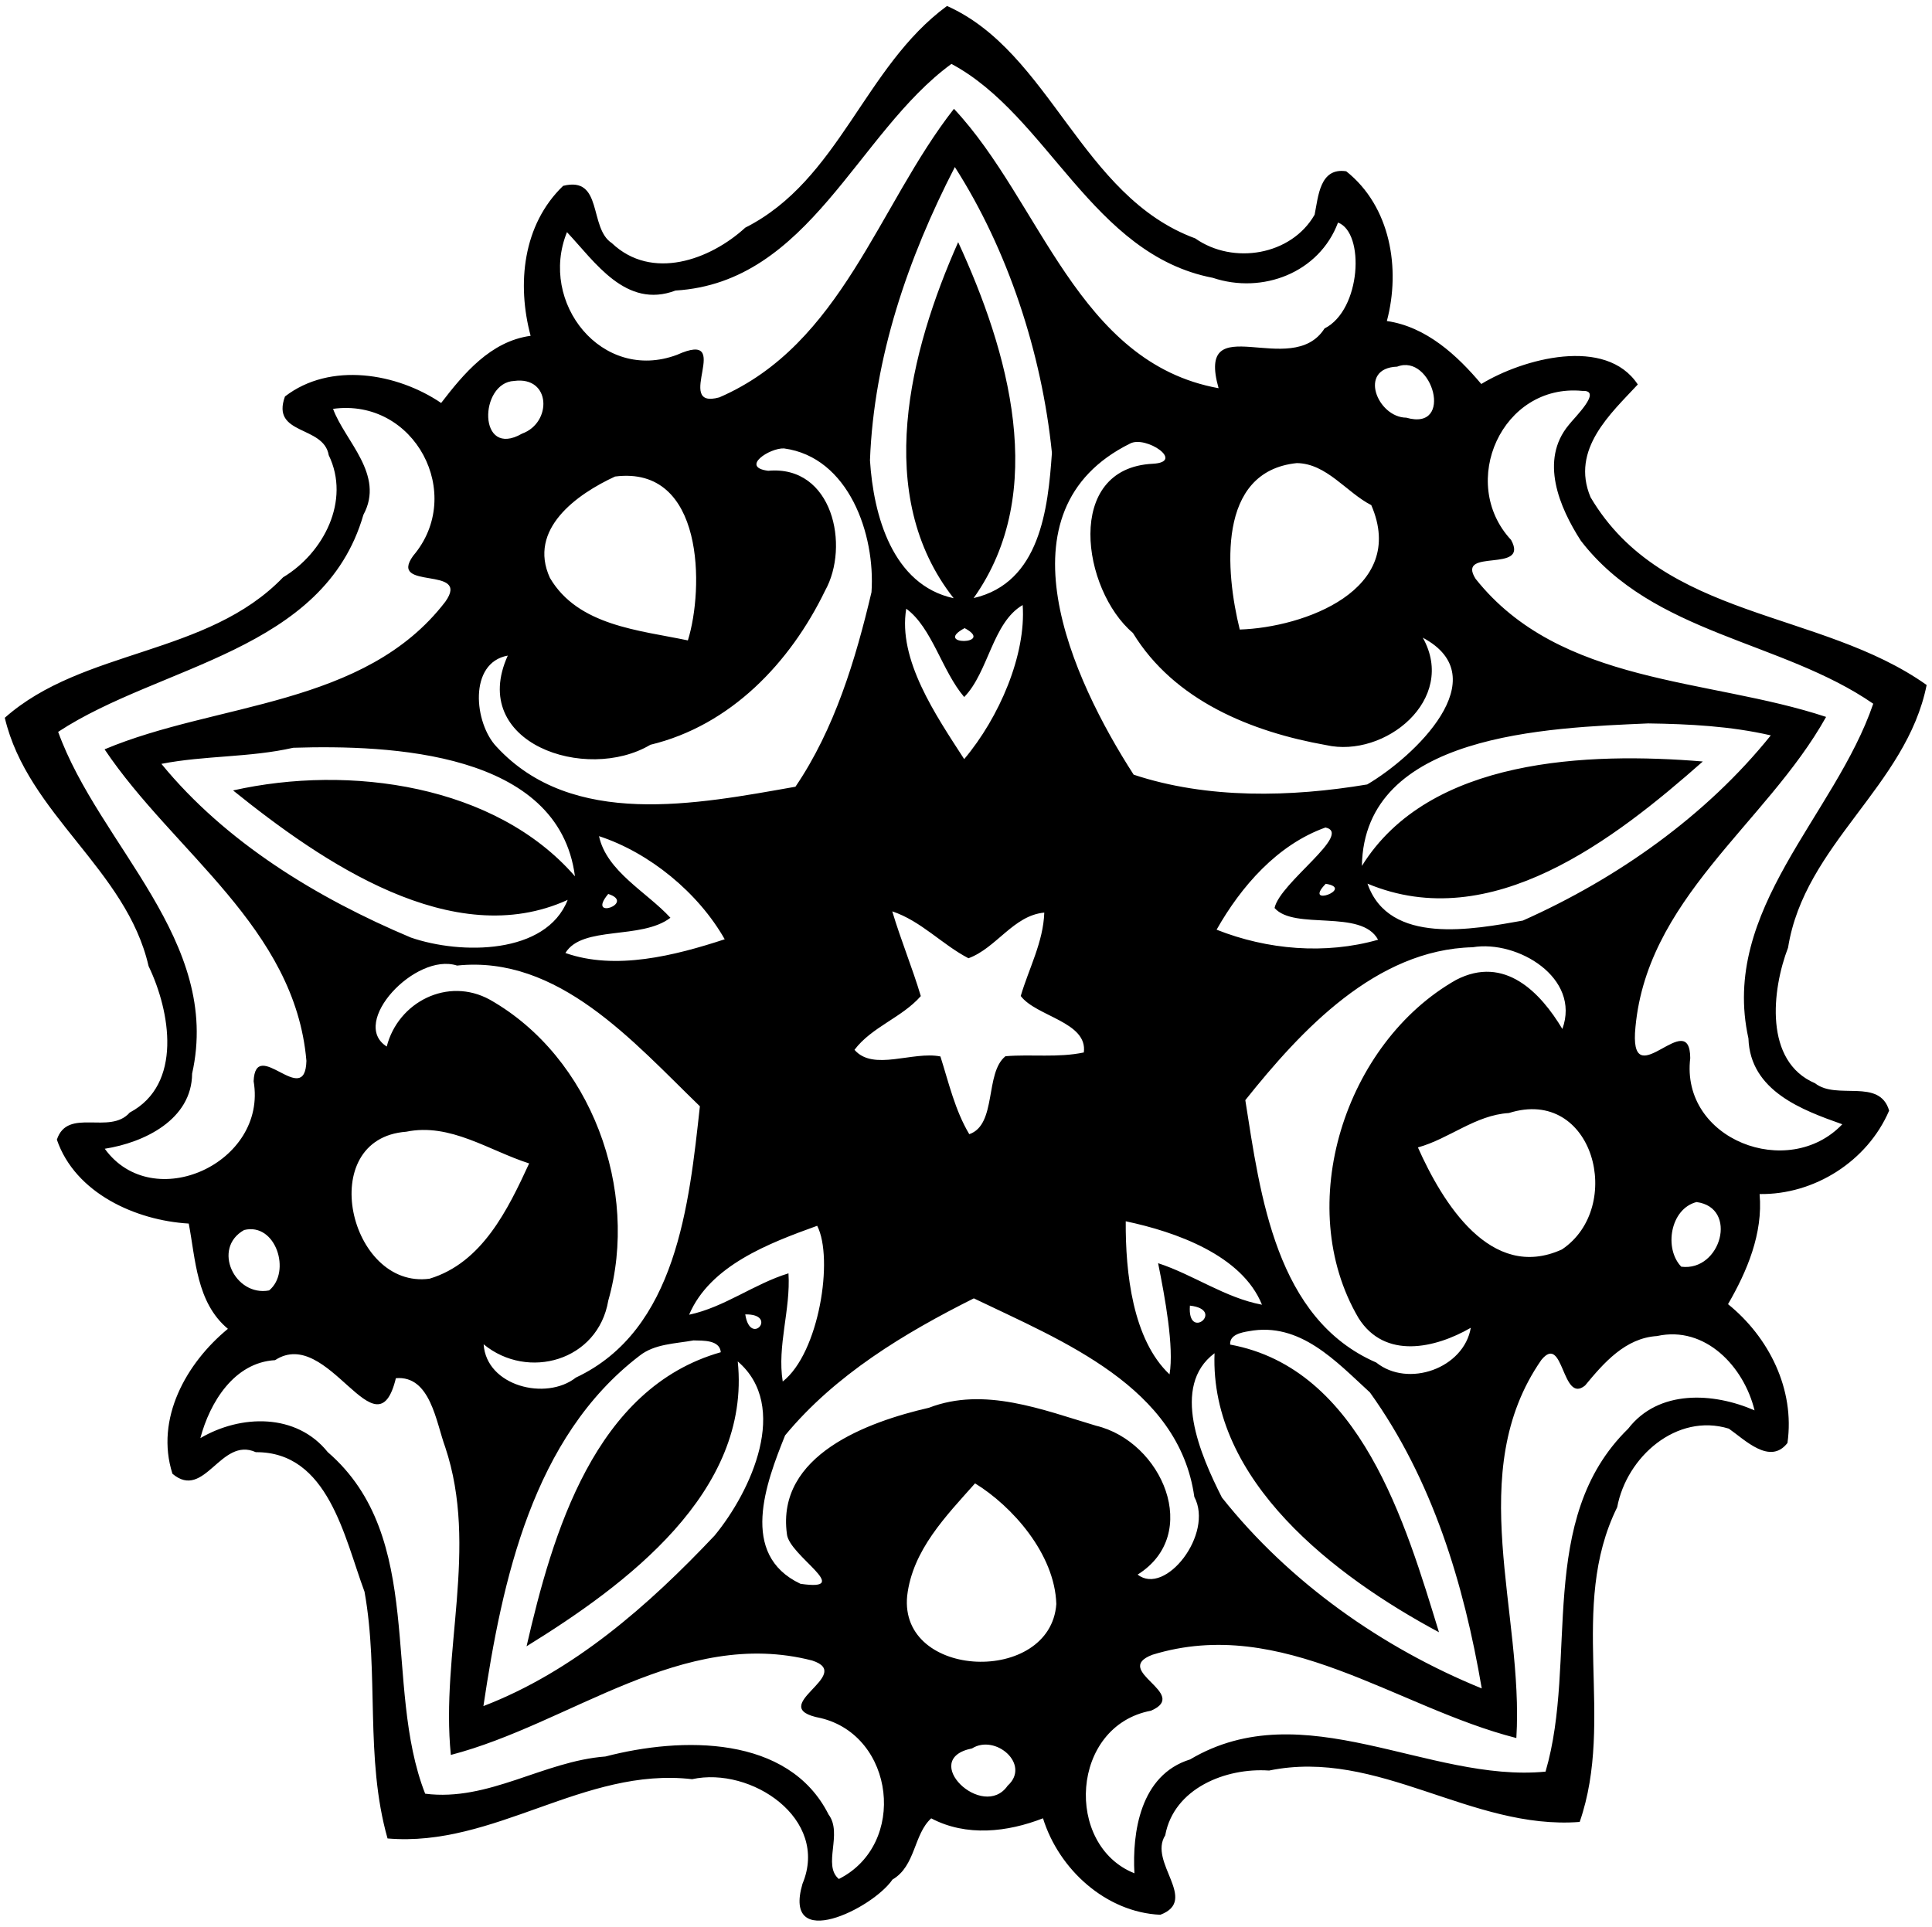
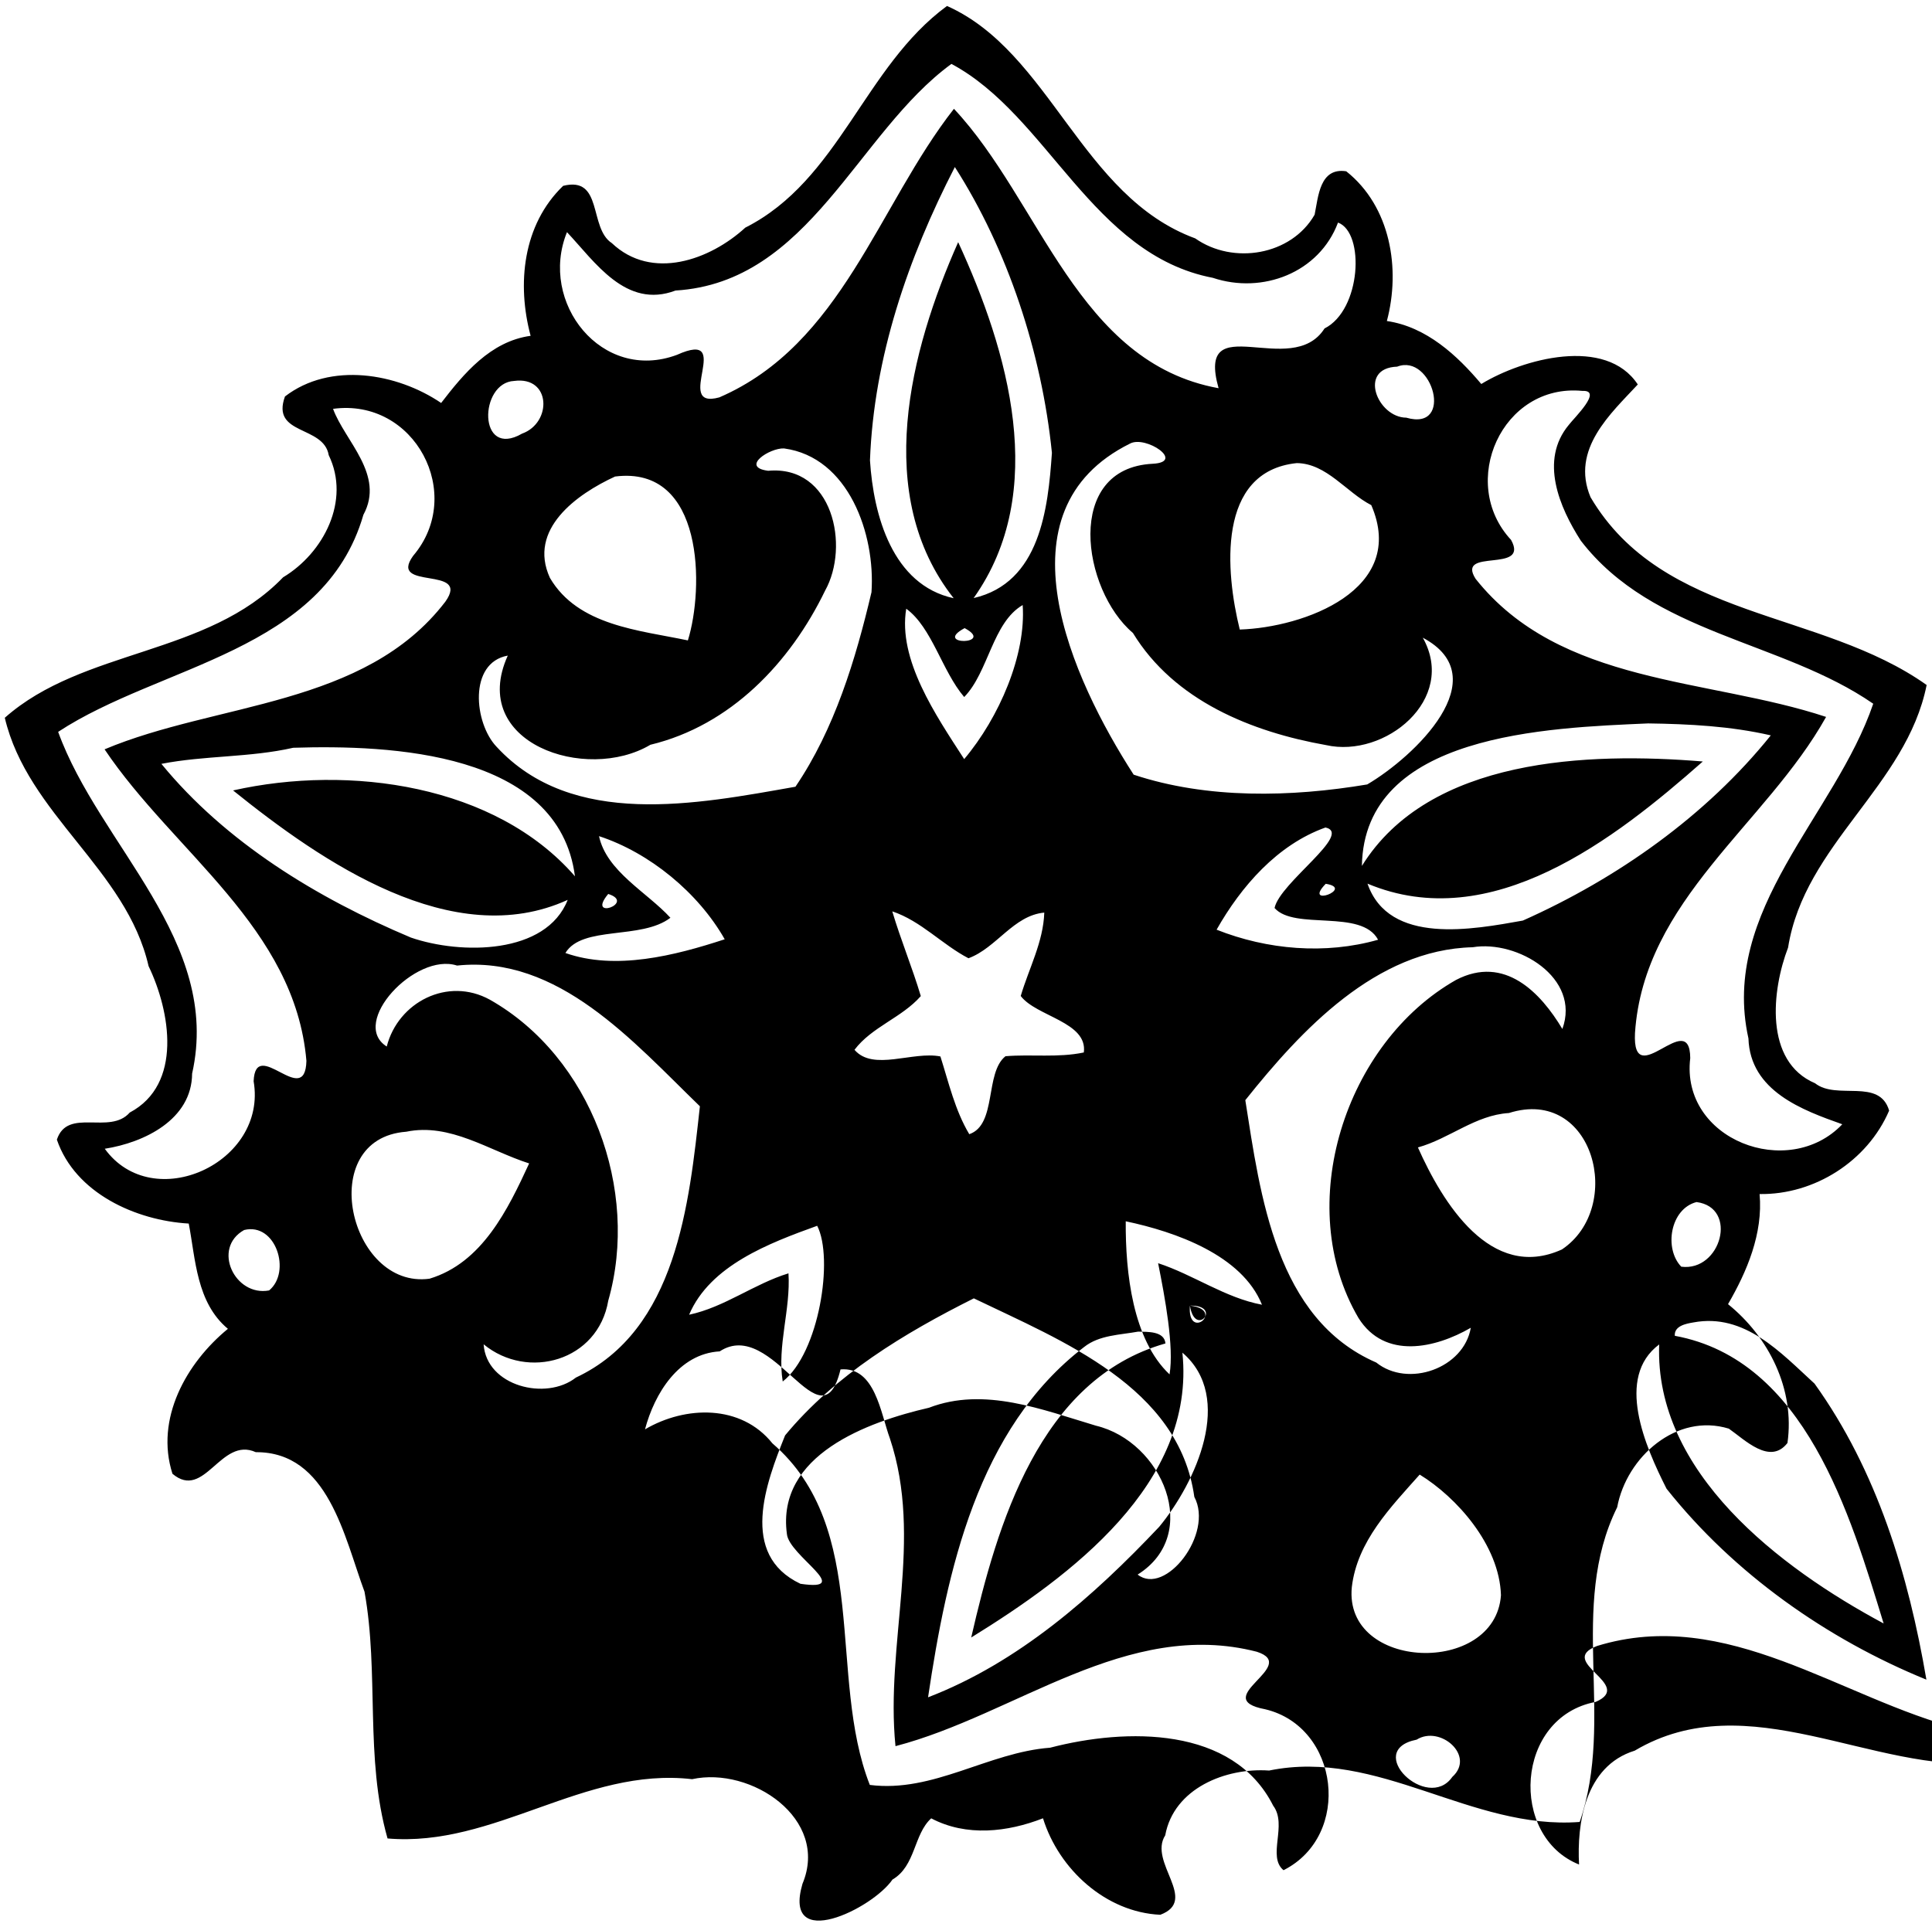
<svg xmlns="http://www.w3.org/2000/svg" width="407pt" height="406pt" version="1.1" viewBox="0 0 407 406">
-   <path d="m199.5 1.26c21.81 9.71 28.24 40.14 52.29 48.97 7.99 5.62 20.23 3.59 25.15-4.99 0.79-3.87 1.08-9.99 6.66-9.15 9.35 7.42 11.49 20.55 8.56 31.55 8.35 1.22 14.84 7.27 19.89 13.27 8.81-5.36 26.26-10.08 32.97 0.1-5.58 6.03-14.22 13.64-9.95 23.76 15.27 25.88 48.4 23.65 70.8 39.56-4.25 21.29-25.74 33.58-29.19 55.33-3.42 8.92-5.1 23.99 5.69 28.59 4.57 3.62 13.56-1.19 15.6 5.76-4.58 10.68-15.78 17.76-27.29 17.58 0.75 8.33-2.67 16.34-6.65 23.2 8.59 6.94 14.13 17.93 12.52 29.25-3.68 4.74-8.98-0.68-12.35-3.02-10.98-3.37-21.53 5.93-23.52 16.56-10.42 21.12-0.37 44.56-7.9 66.31-22.91 1.75-42.43-15.56-65.43-10.83-9.16-0.64-20.08 3.77-21.88 13.65-3.63 5.68 7.15 13.67-1.04 16.74-11.45-0.52-21.37-9.56-24.71-20.33-7.46 2.91-16.11 3.93-23.55 0.01-3.73 3.39-3.25 10.03-8.16 12.9-4.19 6.15-23.22 15.47-18.96 0.9 5.74-13.72-10.84-24.77-23.25-22.05-22.77-2.64-41.62 14.43-64.16 12.49-4.83-17.03-1.74-34.76-4.85-51.99-4.26-11.45-7.63-29.5-22.9-29.4-7.43-3.36-10.77 10.28-17.56 4.55-3.71-11.58 2.92-23.35 11.68-30.54-6.65-5.55-6.81-14.7-8.25-22.18-11.13-0.65-23.91-6.38-27.78-17.68 2.26-6.87 11.15-0.9 15.35-5.71 11.19-5.93 8.56-21.32 3.97-30.85-4.67-20.42-25.49-31.97-30.29-52.33 16.49-14.61 42.66-13 58.63-29.6 8.54-5.12 14.25-16.18 9.61-25.73-1.07-6.36-12.22-4.11-9.22-12.37 9.55-7.36 23.64-4.92 32.9 1.37 4.73-6.14 10.38-12.99 18.85-14.15-2.92-10.89-1.67-23.39 6.85-31.6 8.47-2.11 5.36 8.89 10.25 12.06 8.43 8 20.7 3.55 28.12-3.25 19.85-10.03 25.03-33.91 42.5-46.71m0.93 12.21c-19.9 14.52-29.87 46.04-58.12 47.75-10.48 3.96-17-6.08-22.87-12.3-6.02 14.83 7.35 31.75 23.17 25.85 12.41-5.58-1.09 11.73 8.93 8.96 25.82-11.18 33.38-40.32 49.42-60.8 18.33 19.55 26.01 53.48 55.75 58.87-4.87-17.3 15.39-1.68 22.32-12.59 7.72-3.88 8.54-20.19 2.84-22.31-3.97 10.58-15.93 15.14-26.38 11.64-25.44-4.88-34.7-34.19-55.06-45.07m0.72 21.73c-9.85 19.14-17.06 40.07-17.88 61.79 0.73 11.58 4.73 26.26 17.63 29.06-17.07-21.68-9.23-52.11 0.95-75.02 10.52 22.83 19.2 52.56 3.26 74.99 13.98-3.22 15.67-18.77 16.49-30.6-2.14-21.11-9.33-42.87-20.45-60.22m93.18 42.06c-8.33 0.28-4.18 10.7 1.92 10.75 10.18 2.94 5.47-13.65-1.92-10.75m-186.02 3.01c-7.41 0.33-7.7 16.5 1.67 11.1 6.34-2.28 6.13-12.15-1.67-11.1m225.04 2.1c-16.92-1.65-26.25 19.33-15.02 31.4 3.95 7.16-11.68 1.55-7.48 8.19 17.84 22.45 48.99 20.86 73.84 29.1-12.66 22.68-38.4 38.51-40.26 66.62-0.63 12.77 11.57-5.61 11.64 5.27-2.08 17.17 20.67 25.87 32.03 13.94-8.34-2.96-19.41-6.97-19.77-18.09-6.02-27.12 18.27-46.97 26.29-70.52-19.34-13.35-46.4-14.58-61.6-34.35-4.52-7.03-8.74-16.94-2.54-24.39 1.14-1.51 7.26-7.37 2.87-7.17m-263.19 3.78c2.49 6.8 10.98 13.88 6.39 22.33-8.33 28.87-42.81 31.6-64.3 45.73 8.67 23.98 34.51 43.98 28.22 72.01-0.06 9.68-10.08 14.53-18.4 15.83 10.15 14.02 34.31 2.98 31.36-14.23 0.4-9.56 10.86 5.95 11.12-4.29-2.4-28.07-27.98-43.97-42.52-65.64 23.58-9.93 54.78-8.93 71.78-31.1 5.52-7.74-12.14-2.22-6.78-9.67 11.05-12.97 0.33-33.32-16.87-30.97m167.91 7.31c-28.53 14.13-12.24 49.62 0.75 69.77 15.53 5.16 33.17 4.75 49.2 2.06 9.91-5.82 27.51-22.51 11.71-30.92 7.31 13.01-7.99 25.43-20.37 22.63-15.73-2.79-32-9.37-40.7-23.63-10.72-9.09-14.54-34.73 4.18-35.65 6.92-0.36-1.45-6.02-4.77-4.26m-72.9 1.03c-3.02-0.15-9.3 3.96-3.34 4.71 13.59-1.23 17.24 15.84 11.98 25.27-7.35 15.17-19.89 28.39-36.8 32.46-13.51 8.04-38.41-0.32-30.04-18.79-8.34 1.51-7.09 14.25-2.37 19.2 15.97 17.33 42.21 12.1 62.97 8.43 8.23-12.11 12.68-26.8 16.02-40.99 0.84-12.2-4.8-28.45-18.42-30.29m108.01 3.09c-16.94 1.75-15 22.98-12.01 35.07 13.49-0.43 35.42-8.35 27.71-26.21-5.25-2.69-9.4-8.79-15.7-8.86m-143.61 2.83c-8.03 3.7-18.43 11.09-13.72 21.36 5.93 10.1 18.81 11.01 29.06 13.17 3.38-10.82 3.53-36.93-15.34-34.53m85.87 27.08c-6.36 3.69-7.2 14.15-12.32 19.38-4.68-5.48-6.77-14.64-12.21-18.61-1.79 10.74 6.21 22.42 12.21 31.69 7.41-8.8 13.06-22 12.32-32.46m-12.23 4.86c-6.88 3.7 6.58 3.53 0 0m144 20.08c-21.14 0.94-59.86 2.12-60.31 30.03 14.18-22.85 47.7-23.99 71.82-22.01-18.57 16.4-44.57 36.66-70.64 25.74 4.52 13.06 22.3 9.64 32.73 7.78 19.94-8.89 38.61-22.08 52.23-39.02-8.44-1.95-17.21-2.4-25.83-2.52m-285.44 5.13c-9.13 2.08-18.59 1.6-27.77 3.39 13.53 16.54 32.82 28.29 52.56 36.6 10.54 3.63 28.5 3.61 33.03-7.94-24.19 11.04-51.77-7.98-70.49-23.06 24.54-5.52 55.29-1.18 72.02 18.09-3.41-26.26-38.9-27.72-59.35-27.08m217.46 16.8c-10.13 3.61-17.78 12.41-22.94 21.53 10.71 4.25 22.91 5.28 34.02 2.12-3.5-6.56-17.62-1.91-21.81-6.69 1.12-5.35 16.6-15.66 10.73-16.96m-153.04 1.82c1.59 7.44 10.1 11.8 15.04 17.2-6.15 4.71-18.58 1.56-22.12 7.42 10.54 3.72 23.01 0.57 33.56-2.89-5.57-9.82-15.84-18.25-26.48-21.73m153.09 10.04c-4.96 5.12 6.22 0.97 0 0m-151.15 2.14c-4.72 5.68 5.93 1.9 0 0m59.84 3.67c1.79 6.02 4.21 11.83 6.01 17.85-3.99 4.55-10.32 6.48-13.97 11.32 3.94 4.58 12.28 0.23 18.1 1.4 1.76 5.54 3.07 11.34 6.08 16.38 5.86-2 3.23-12.94 7.63-16.43 5.49-0.45 11.05 0.36 16.5-0.79 0.86-6.43-10.02-7.56-13.29-11.9 1.72-5.82 4.76-11.39 4.96-17.57-6.49 0.59-10.09 7.47-15.97 9.62-5.57-2.9-9.96-7.84-16.05-9.88m122.27 7.56c-20.38 0.5-36.12 17.45-47.9 32.22 3.17 20.09 6.42 46.09 27.58 55.28 6.72 5.39 18.46 1.23 19.92-7.32-7.45 4.31-18.1 6.77-23.65-2.05-13.94-23.73-2.81-58 20.54-71.24 10.25-5.33 17.85 2.71 22.4 10.33 3.92-10.77-9.43-18.79-18.89-17.22m-213.96 3.86c-8.76-2.84-22.72 12.07-14.81 17.06 2.39-9.37 12.86-14.76 21.74-9.86 21.35 12.1 31.57 40.11 24.93 63.39-2.16 12.74-16.97 16.86-26.26 9.21 0.59 8.84 13.16 11.96 19.44 7.01 21.24-9.97 23.85-36.57 26.12-57.16-14.01-13.55-29.81-31.9-51.16-29.65m221.59 31.07c-7.07 0.43-12.53 5.41-19.17 7.25 5.14 11.54 15.31 28.32 30.33 21.5 13.28-8.89 6.73-34.4-11.16-28.75m-232.29 3.94c-19.34 1.44-12.01 33.26 4.9 30.97 11.1-3.34 16.53-14.62 20.99-24.29-8.45-2.7-16.63-8.59-25.89-6.68m271.81 14.82c-5.54 1.43-6.89 9.8-3.21 13.62 8.37 1.07 12.07-12.47 3.21-13.62m-120.24 4.05c-0.07 10.84 1.45 24.91 9.23 32.26 0.97-5.79-0.96-16.19-2.41-23.43 7.46 2.44 14.12 7.3 21.88 8.75-4.21-10.45-18.19-15.36-28.7-17.58m-65 0.95c-10.09 3.64-22.57 8.35-26.98 18.74 7.45-1.58 13.68-6.5 20.93-8.72 0.49 7.62-2.42 15.27-1.21 22.79 7.69-6.02 10.77-25.98 7.26-32.81m-120.72 0.89c-6.86 3.84-1.95 14.09 5.26 12.73 4.73-3.88 1.44-14.38-5.26-12.73m153.72 14.4c-14.66 7.34-29.21 16.11-39.76 28.87-4.01 10-9.77 25.12 3.23 31.27 11.52 1.7-2.45-5.92-2.85-10.5-2.25-16.67 17.08-23.63 29.92-26.59 11.67-4.49 23.92 0.42 35.19 3.78 13.93 3.33 22.35 22.87 8.78 31.37 5.81 4.59 16.09-8.57 11.94-16.37-3.26-23.22-27.83-32.85-46.45-41.83m45.52 1.53c-0.6 7.66 7.62 0.86 0 0m-93.67 1.85c1.09 6.95 7.03-0.12 0 0m106.08 3.54c-1.58 0.26-4.09 0.74-3.93 2.82 27.48 5.04 36.97 37.73 43.99 60.61-21.97-11.77-48.3-31.89-47.28-58.79-9.3 6.94-2.98 21.44 1.55 30.4 14.18 17.87 33.77 31.68 54.74 40.23-3.76-22.06-10.39-44.02-23.56-62.37-7.12-6.51-14.7-14.92-25.51-12.9m86 1.02c-6.68 0.41-11.22 5.65-15.16 10.42-4.91 4.04-4.5-11.16-9.21-5.39-16.46 23.7-3.64 53.32-5.27 79.67-25.38-6.46-49.27-25.99-76.69-17.54-8.69 3.34 8.09 8.15-0.27 11.78-16.99 3.2-18.28 28.36-3.5 34.26-0.46-8.46 1.15-20.72 11.73-23.99 23.92-14.18 50.27 4.96 74.88 2.57 6.91-23.56-2.11-53.19 17.41-72.26 6.39-8.29 17.92-7.65 26.62-3.86-2.21-9.17-10.36-17.91-20.54-15.66m-202.98 0.92c-3.81 0.7-8.2 0.71-11.38 3.24-22.49 17.21-28.9 47.21-32.88 73.81 19.01-7.31 34.8-21.21 48.7-35.93 7.7-9.34 15.91-27.24 4.88-36.69 2.85 27.58-23.65 47.15-44.49 60.02 5.47-23.79 14.35-54.43 40.92-61.96-0.24-2.63-3.75-2.43-5.75-2.49m-88.15 4.16c-8.63 0.49-13.74 8.9-15.74 16.43 8.53-5.01 20.24-5.3 26.84 2.95 20.84 18 11.54 49.06 20.52 71.97 13.35 1.71 24.92-6.86 37.98-7.84 16.06-4.18 38.55-4.56 47 12.22 3.05 4.06-1.33 10.68 2.17 13.59 14.5-7.31 11.77-30.2-3.85-33.91-12.11-2.28 7.47-9.14-1.77-12.12-27.39-7.05-50.84 13.3-76.12 19.89-2.18-21.57 5.9-43.63-1.18-64.84-1.94-5.26-3.11-15.17-10.4-14.54-4.08 16.86-14.2-11.16-25.45-3.8m147.46 25.96c-6.12 6.89-13.17 14.05-14.3 23.71-1.74 17.63 30.19 18.75 31.42 1.72-0.32-10.61-9.37-20.68-17.12-25.43m-0.64 55.85c-11.32 2.25 2.3 15.36 7.51 7.85 4.94-4.46-2.58-10.96-7.51-7.85z" />
+   <path d="m199.5 1.26c21.81 9.71 28.24 40.14 52.29 48.97 7.99 5.62 20.23 3.59 25.15-4.99 0.79-3.87 1.08-9.99 6.66-9.15 9.35 7.42 11.49 20.55 8.56 31.55 8.35 1.22 14.84 7.27 19.89 13.27 8.81-5.36 26.26-10.08 32.97 0.1-5.58 6.03-14.22 13.64-9.95 23.76 15.27 25.88 48.4 23.65 70.8 39.56-4.25 21.29-25.74 33.58-29.19 55.33-3.42 8.92-5.1 23.99 5.69 28.59 4.57 3.62 13.56-1.19 15.6 5.76-4.58 10.68-15.78 17.76-27.29 17.58 0.75 8.33-2.67 16.34-6.65 23.2 8.59 6.94 14.13 17.93 12.52 29.25-3.68 4.74-8.98-0.68-12.35-3.02-10.98-3.37-21.53 5.93-23.52 16.56-10.42 21.12-0.37 44.56-7.9 66.31-22.91 1.75-42.43-15.56-65.43-10.83-9.16-0.64-20.08 3.77-21.88 13.65-3.63 5.68 7.15 13.67-1.04 16.74-11.45-0.52-21.37-9.56-24.71-20.33-7.46 2.91-16.11 3.93-23.55 0.01-3.73 3.39-3.25 10.03-8.16 12.9-4.19 6.15-23.22 15.47-18.96 0.9 5.74-13.72-10.84-24.77-23.25-22.05-22.77-2.64-41.62 14.43-64.16 12.49-4.83-17.03-1.74-34.76-4.85-51.99-4.26-11.45-7.63-29.5-22.9-29.4-7.43-3.36-10.77 10.28-17.56 4.55-3.71-11.58 2.92-23.35 11.68-30.54-6.65-5.55-6.81-14.7-8.25-22.18-11.13-0.65-23.91-6.38-27.78-17.68 2.26-6.87 11.15-0.9 15.35-5.71 11.19-5.93 8.56-21.32 3.97-30.85-4.67-20.42-25.49-31.97-30.29-52.33 16.49-14.61 42.66-13 58.63-29.6 8.54-5.12 14.25-16.18 9.61-25.73-1.07-6.36-12.22-4.11-9.22-12.37 9.55-7.36 23.64-4.92 32.9 1.37 4.73-6.14 10.38-12.99 18.85-14.15-2.92-10.89-1.67-23.39 6.85-31.6 8.47-2.11 5.36 8.89 10.25 12.06 8.43 8 20.7 3.55 28.12-3.25 19.85-10.03 25.03-33.91 42.5-46.71m0.93 12.21c-19.9 14.52-29.87 46.04-58.12 47.75-10.48 3.96-17-6.08-22.87-12.3-6.02 14.83 7.35 31.75 23.17 25.85 12.41-5.58-1.09 11.73 8.93 8.96 25.82-11.18 33.38-40.32 49.42-60.8 18.33 19.55 26.01 53.48 55.75 58.87-4.87-17.3 15.39-1.68 22.32-12.59 7.72-3.88 8.54-20.19 2.84-22.31-3.97 10.58-15.93 15.14-26.38 11.64-25.44-4.88-34.7-34.19-55.06-45.07m0.72 21.73c-9.85 19.14-17.06 40.07-17.88 61.79 0.73 11.58 4.73 26.26 17.63 29.06-17.07-21.68-9.23-52.11 0.95-75.02 10.52 22.83 19.2 52.56 3.26 74.99 13.98-3.22 15.67-18.77 16.49-30.6-2.14-21.11-9.33-42.87-20.45-60.22m93.18 42.06c-8.33 0.28-4.18 10.7 1.92 10.75 10.18 2.94 5.47-13.65-1.92-10.75m-186.02 3.01c-7.41 0.33-7.7 16.5 1.67 11.1 6.34-2.28 6.13-12.15-1.67-11.1m225.04 2.1c-16.92-1.65-26.25 19.33-15.02 31.4 3.95 7.16-11.68 1.55-7.48 8.19 17.84 22.45 48.99 20.86 73.84 29.1-12.66 22.68-38.4 38.51-40.26 66.62-0.63 12.77 11.57-5.61 11.64 5.27-2.08 17.17 20.67 25.87 32.03 13.94-8.34-2.96-19.41-6.97-19.77-18.09-6.02-27.12 18.27-46.97 26.29-70.52-19.34-13.35-46.4-14.58-61.6-34.35-4.52-7.03-8.74-16.94-2.54-24.39 1.14-1.51 7.26-7.37 2.87-7.17m-263.19 3.78c2.49 6.8 10.98 13.88 6.39 22.33-8.33 28.87-42.81 31.6-64.3 45.73 8.67 23.98 34.51 43.98 28.22 72.01-0.06 9.68-10.08 14.53-18.4 15.83 10.15 14.02 34.31 2.98 31.36-14.23 0.4-9.56 10.86 5.95 11.12-4.29-2.4-28.07-27.98-43.97-42.52-65.64 23.58-9.93 54.78-8.93 71.78-31.1 5.52-7.74-12.14-2.22-6.78-9.67 11.05-12.97 0.33-33.32-16.87-30.97m167.91 7.31c-28.53 14.13-12.24 49.62 0.75 69.77 15.53 5.16 33.17 4.75 49.2 2.06 9.91-5.82 27.51-22.51 11.71-30.92 7.31 13.01-7.99 25.43-20.37 22.63-15.73-2.79-32-9.37-40.7-23.63-10.72-9.09-14.54-34.73 4.18-35.65 6.92-0.36-1.45-6.02-4.77-4.26m-72.9 1.03c-3.02-0.15-9.3 3.96-3.34 4.71 13.59-1.23 17.24 15.84 11.98 25.27-7.35 15.17-19.89 28.39-36.8 32.46-13.51 8.04-38.41-0.32-30.04-18.79-8.34 1.51-7.09 14.25-2.37 19.2 15.97 17.33 42.21 12.1 62.97 8.43 8.23-12.11 12.68-26.8 16.02-40.99 0.84-12.2-4.8-28.45-18.42-30.29m108.01 3.09c-16.94 1.75-15 22.98-12.01 35.07 13.49-0.43 35.42-8.35 27.71-26.21-5.25-2.69-9.4-8.79-15.7-8.86m-143.61 2.83c-8.03 3.7-18.43 11.09-13.72 21.36 5.93 10.1 18.81 11.01 29.06 13.17 3.38-10.82 3.53-36.93-15.34-34.53m85.87 27.08c-6.36 3.69-7.2 14.15-12.32 19.38-4.68-5.48-6.77-14.64-12.21-18.61-1.79 10.74 6.21 22.42 12.21 31.69 7.41-8.8 13.06-22 12.32-32.46m-12.23 4.86c-6.88 3.7 6.58 3.53 0 0m144 20.08c-21.14 0.94-59.86 2.12-60.31 30.03 14.18-22.85 47.7-23.99 71.82-22.01-18.57 16.4-44.57 36.66-70.64 25.74 4.52 13.06 22.3 9.64 32.73 7.78 19.94-8.89 38.61-22.08 52.23-39.02-8.44-1.95-17.21-2.4-25.83-2.52m-285.44 5.13c-9.13 2.08-18.59 1.6-27.77 3.39 13.53 16.54 32.82 28.29 52.56 36.6 10.54 3.63 28.5 3.61 33.03-7.94-24.19 11.04-51.77-7.98-70.49-23.06 24.54-5.52 55.29-1.18 72.02 18.09-3.41-26.26-38.9-27.72-59.35-27.08m217.46 16.8c-10.13 3.61-17.78 12.41-22.94 21.53 10.71 4.25 22.91 5.28 34.02 2.12-3.5-6.56-17.62-1.91-21.81-6.69 1.12-5.35 16.6-15.66 10.73-16.96m-153.04 1.82c1.59 7.44 10.1 11.8 15.04 17.2-6.15 4.71-18.58 1.56-22.12 7.42 10.54 3.72 23.01 0.57 33.56-2.89-5.57-9.82-15.84-18.25-26.48-21.73m153.09 10.04c-4.96 5.12 6.22 0.97 0 0m-151.15 2.14c-4.72 5.68 5.93 1.9 0 0m59.84 3.67c1.79 6.02 4.21 11.83 6.01 17.85-3.99 4.55-10.32 6.48-13.97 11.32 3.94 4.58 12.28 0.23 18.1 1.4 1.76 5.54 3.07 11.34 6.08 16.38 5.86-2 3.23-12.94 7.63-16.43 5.49-0.45 11.05 0.36 16.5-0.79 0.86-6.43-10.02-7.56-13.29-11.9 1.72-5.82 4.76-11.39 4.96-17.57-6.49 0.59-10.09 7.47-15.97 9.62-5.57-2.9-9.96-7.84-16.05-9.88m122.27 7.56c-20.38 0.5-36.12 17.45-47.9 32.22 3.17 20.09 6.42 46.09 27.58 55.28 6.72 5.39 18.46 1.23 19.92-7.32-7.45 4.31-18.1 6.77-23.65-2.05-13.94-23.73-2.81-58 20.54-71.24 10.25-5.33 17.85 2.71 22.4 10.33 3.92-10.77-9.43-18.79-18.89-17.22m-213.96 3.86c-8.76-2.84-22.72 12.07-14.81 17.06 2.39-9.37 12.86-14.76 21.74-9.86 21.35 12.1 31.57 40.11 24.93 63.39-2.16 12.74-16.97 16.86-26.26 9.21 0.59 8.84 13.16 11.96 19.44 7.01 21.24-9.97 23.85-36.57 26.12-57.16-14.01-13.55-29.81-31.9-51.16-29.65m221.59 31.07c-7.07 0.43-12.53 5.41-19.17 7.25 5.14 11.54 15.31 28.32 30.33 21.5 13.28-8.89 6.73-34.4-11.16-28.75m-232.29 3.94c-19.34 1.44-12.01 33.26 4.9 30.97 11.1-3.34 16.53-14.62 20.99-24.29-8.45-2.7-16.63-8.59-25.89-6.68m271.81 14.82c-5.54 1.43-6.89 9.8-3.21 13.62 8.37 1.07 12.07-12.47 3.21-13.62m-120.24 4.05c-0.07 10.84 1.45 24.91 9.23 32.26 0.97-5.79-0.96-16.19-2.41-23.43 7.46 2.44 14.12 7.3 21.88 8.75-4.21-10.45-18.19-15.36-28.7-17.58m-65 0.95c-10.09 3.64-22.57 8.35-26.98 18.74 7.45-1.58 13.68-6.5 20.93-8.72 0.49 7.62-2.42 15.27-1.21 22.79 7.69-6.02 10.77-25.98 7.26-32.81m-120.72 0.89c-6.86 3.84-1.95 14.09 5.26 12.73 4.73-3.88 1.44-14.38-5.26-12.73m153.72 14.4c-14.66 7.34-29.21 16.11-39.76 28.87-4.01 10-9.77 25.12 3.23 31.27 11.52 1.7-2.45-5.92-2.85-10.5-2.25-16.67 17.08-23.63 29.92-26.59 11.67-4.49 23.92 0.42 35.19 3.78 13.93 3.33 22.35 22.87 8.78 31.37 5.81 4.59 16.09-8.57 11.94-16.37-3.26-23.22-27.83-32.85-46.45-41.83m45.52 1.53c-0.6 7.66 7.62 0.86 0 0c1.09 6.95 7.03-0.12 0 0m106.08 3.54c-1.58 0.26-4.09 0.74-3.93 2.82 27.48 5.04 36.97 37.73 43.99 60.61-21.97-11.77-48.3-31.89-47.28-58.79-9.3 6.94-2.98 21.44 1.55 30.4 14.18 17.87 33.77 31.68 54.74 40.23-3.76-22.06-10.39-44.02-23.56-62.37-7.12-6.51-14.7-14.92-25.51-12.9m86 1.02c-6.68 0.41-11.22 5.65-15.16 10.42-4.91 4.04-4.5-11.16-9.21-5.39-16.46 23.7-3.64 53.32-5.27 79.67-25.38-6.46-49.27-25.99-76.69-17.54-8.69 3.34 8.09 8.15-0.27 11.78-16.99 3.2-18.28 28.36-3.5 34.26-0.46-8.46 1.15-20.72 11.73-23.99 23.92-14.18 50.27 4.96 74.88 2.57 6.91-23.56-2.11-53.19 17.41-72.26 6.39-8.29 17.92-7.65 26.62-3.86-2.21-9.17-10.36-17.91-20.54-15.66m-202.98 0.92c-3.81 0.7-8.2 0.71-11.38 3.24-22.49 17.21-28.9 47.21-32.88 73.81 19.01-7.31 34.8-21.21 48.7-35.93 7.7-9.34 15.91-27.24 4.88-36.69 2.85 27.58-23.65 47.15-44.49 60.02 5.47-23.79 14.35-54.43 40.92-61.96-0.24-2.63-3.75-2.43-5.75-2.49m-88.15 4.16c-8.63 0.49-13.74 8.9-15.74 16.43 8.53-5.01 20.24-5.3 26.84 2.95 20.84 18 11.54 49.06 20.52 71.97 13.35 1.71 24.92-6.86 37.98-7.84 16.06-4.18 38.55-4.56 47 12.22 3.05 4.06-1.33 10.68 2.17 13.59 14.5-7.31 11.77-30.2-3.85-33.91-12.11-2.28 7.47-9.14-1.77-12.12-27.39-7.05-50.84 13.3-76.12 19.89-2.18-21.57 5.9-43.63-1.18-64.84-1.94-5.26-3.11-15.17-10.4-14.54-4.08 16.86-14.2-11.16-25.45-3.8m147.46 25.96c-6.12 6.89-13.17 14.05-14.3 23.71-1.74 17.63 30.19 18.75 31.42 1.72-0.32-10.61-9.37-20.68-17.12-25.43m-0.64 55.85c-11.32 2.25 2.3 15.36 7.51 7.85 4.94-4.46-2.58-10.96-7.51-7.85z" />
</svg>